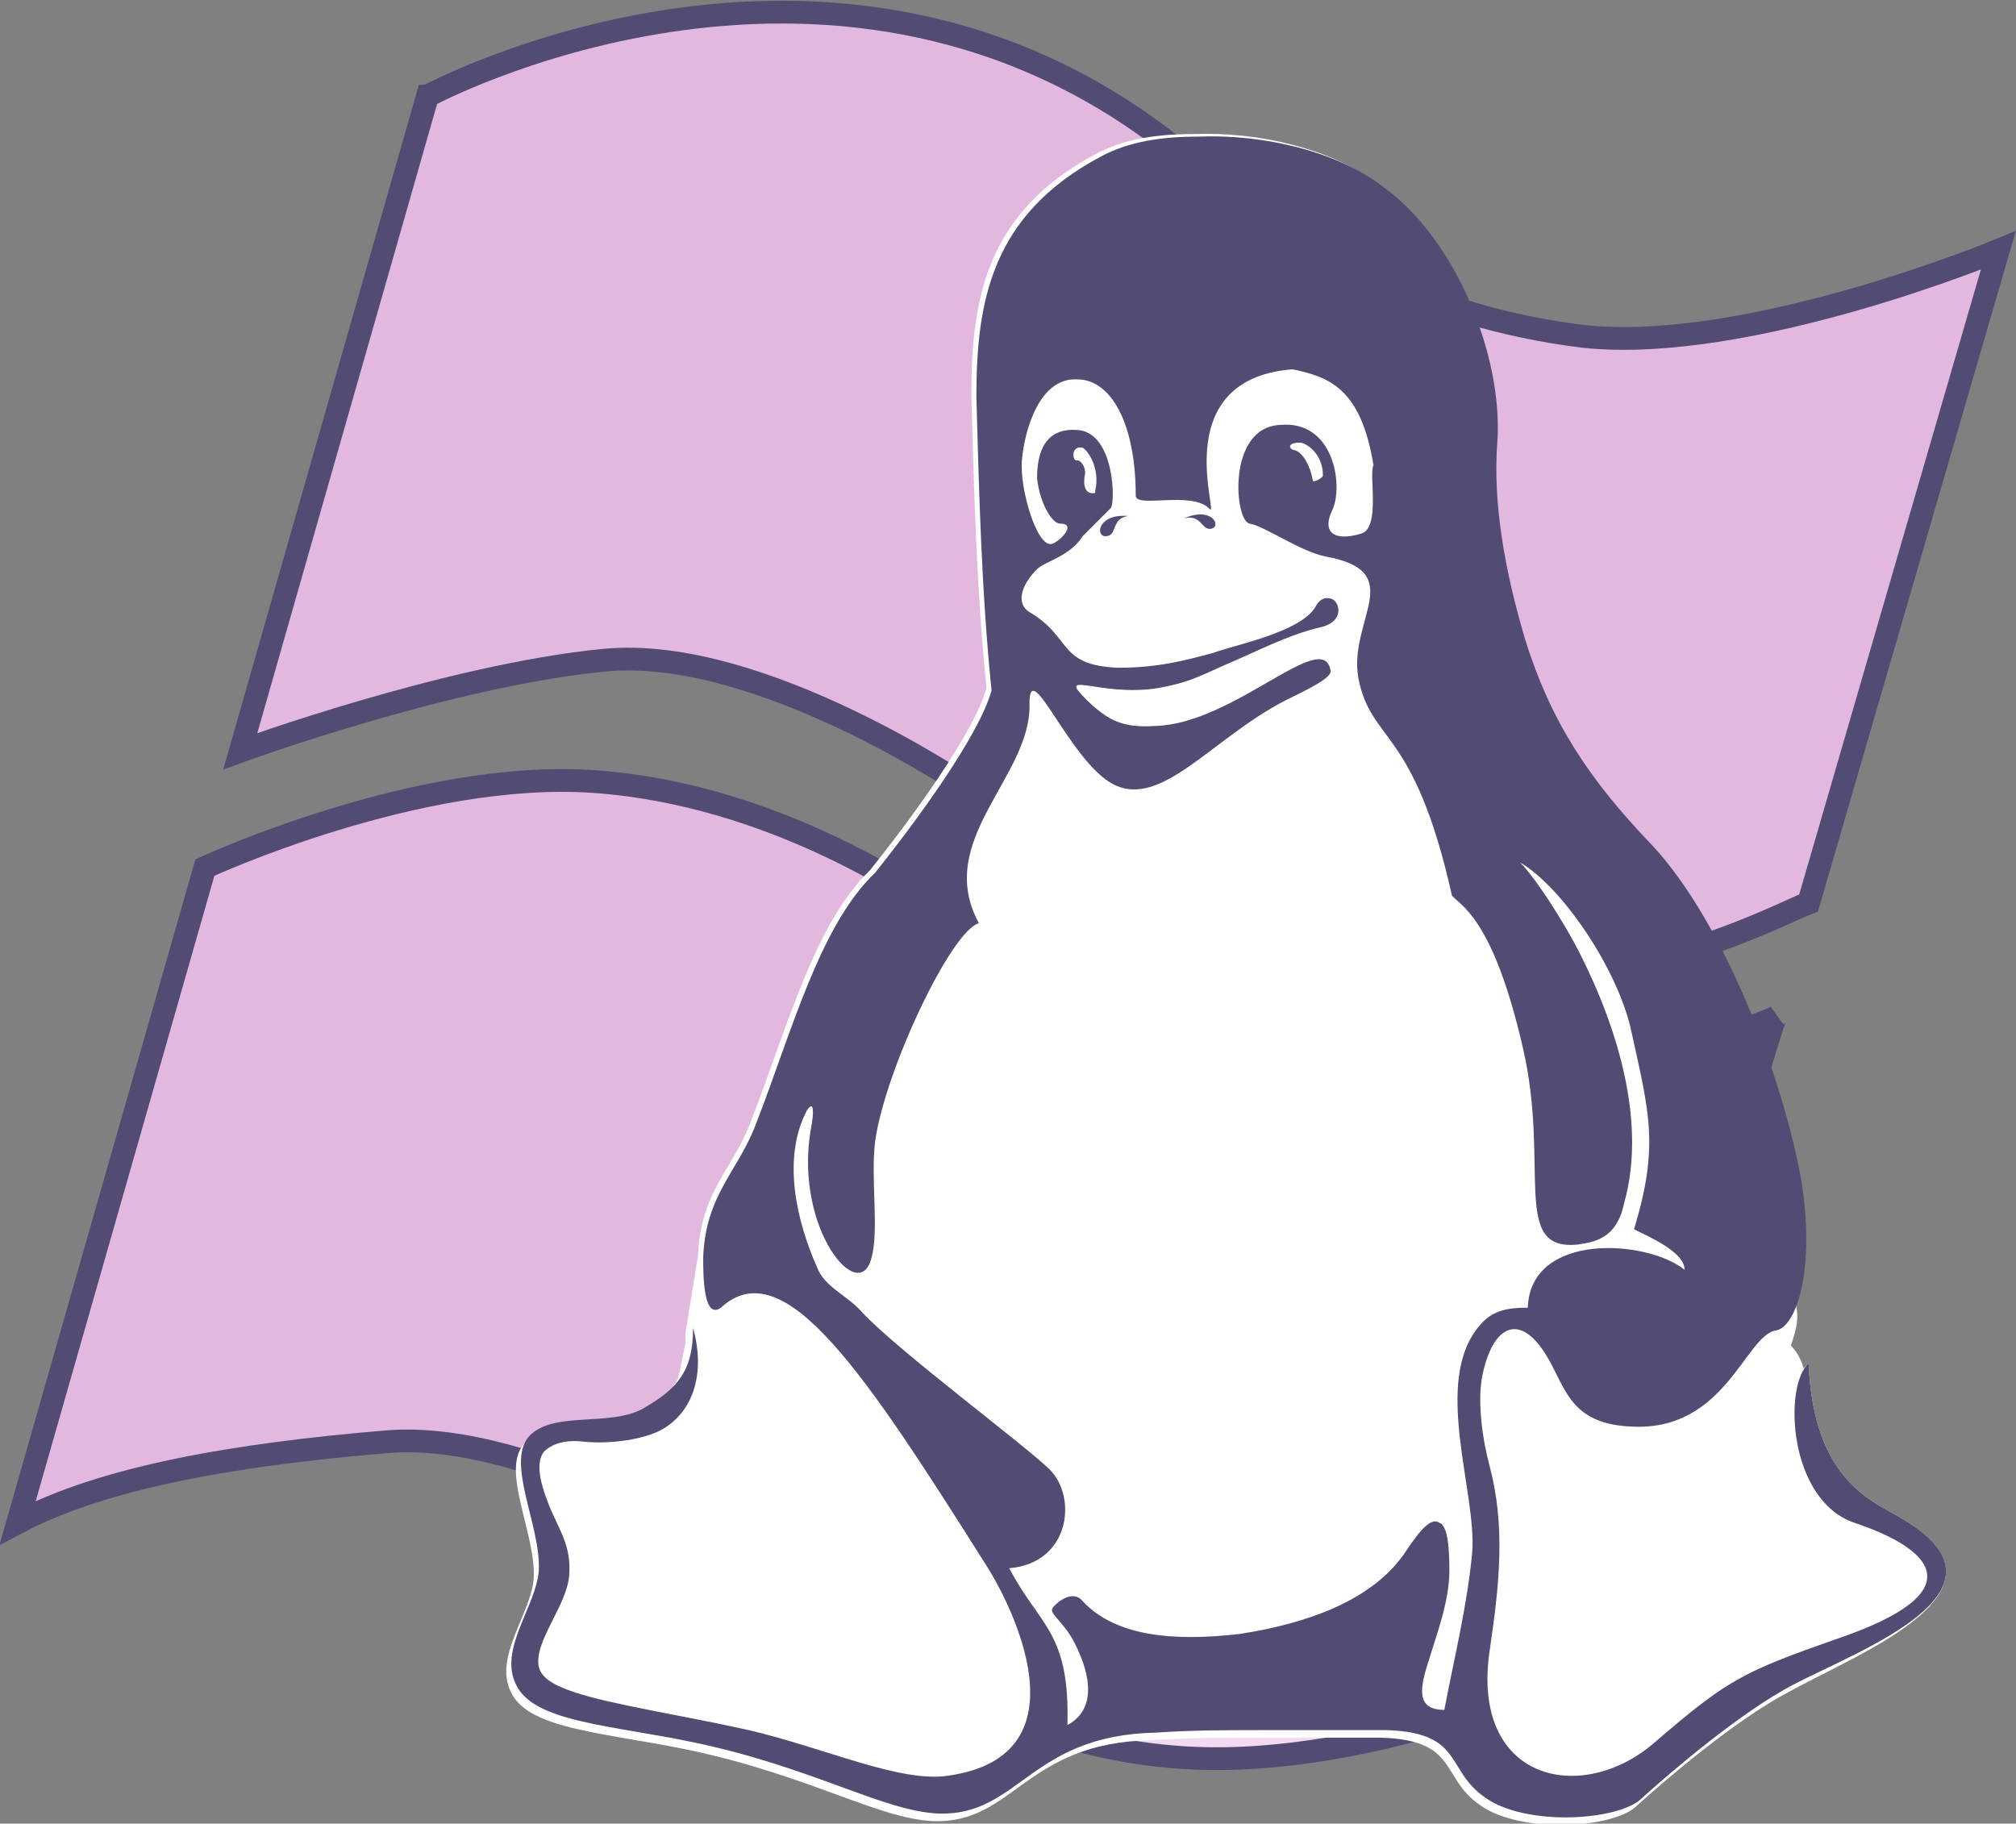
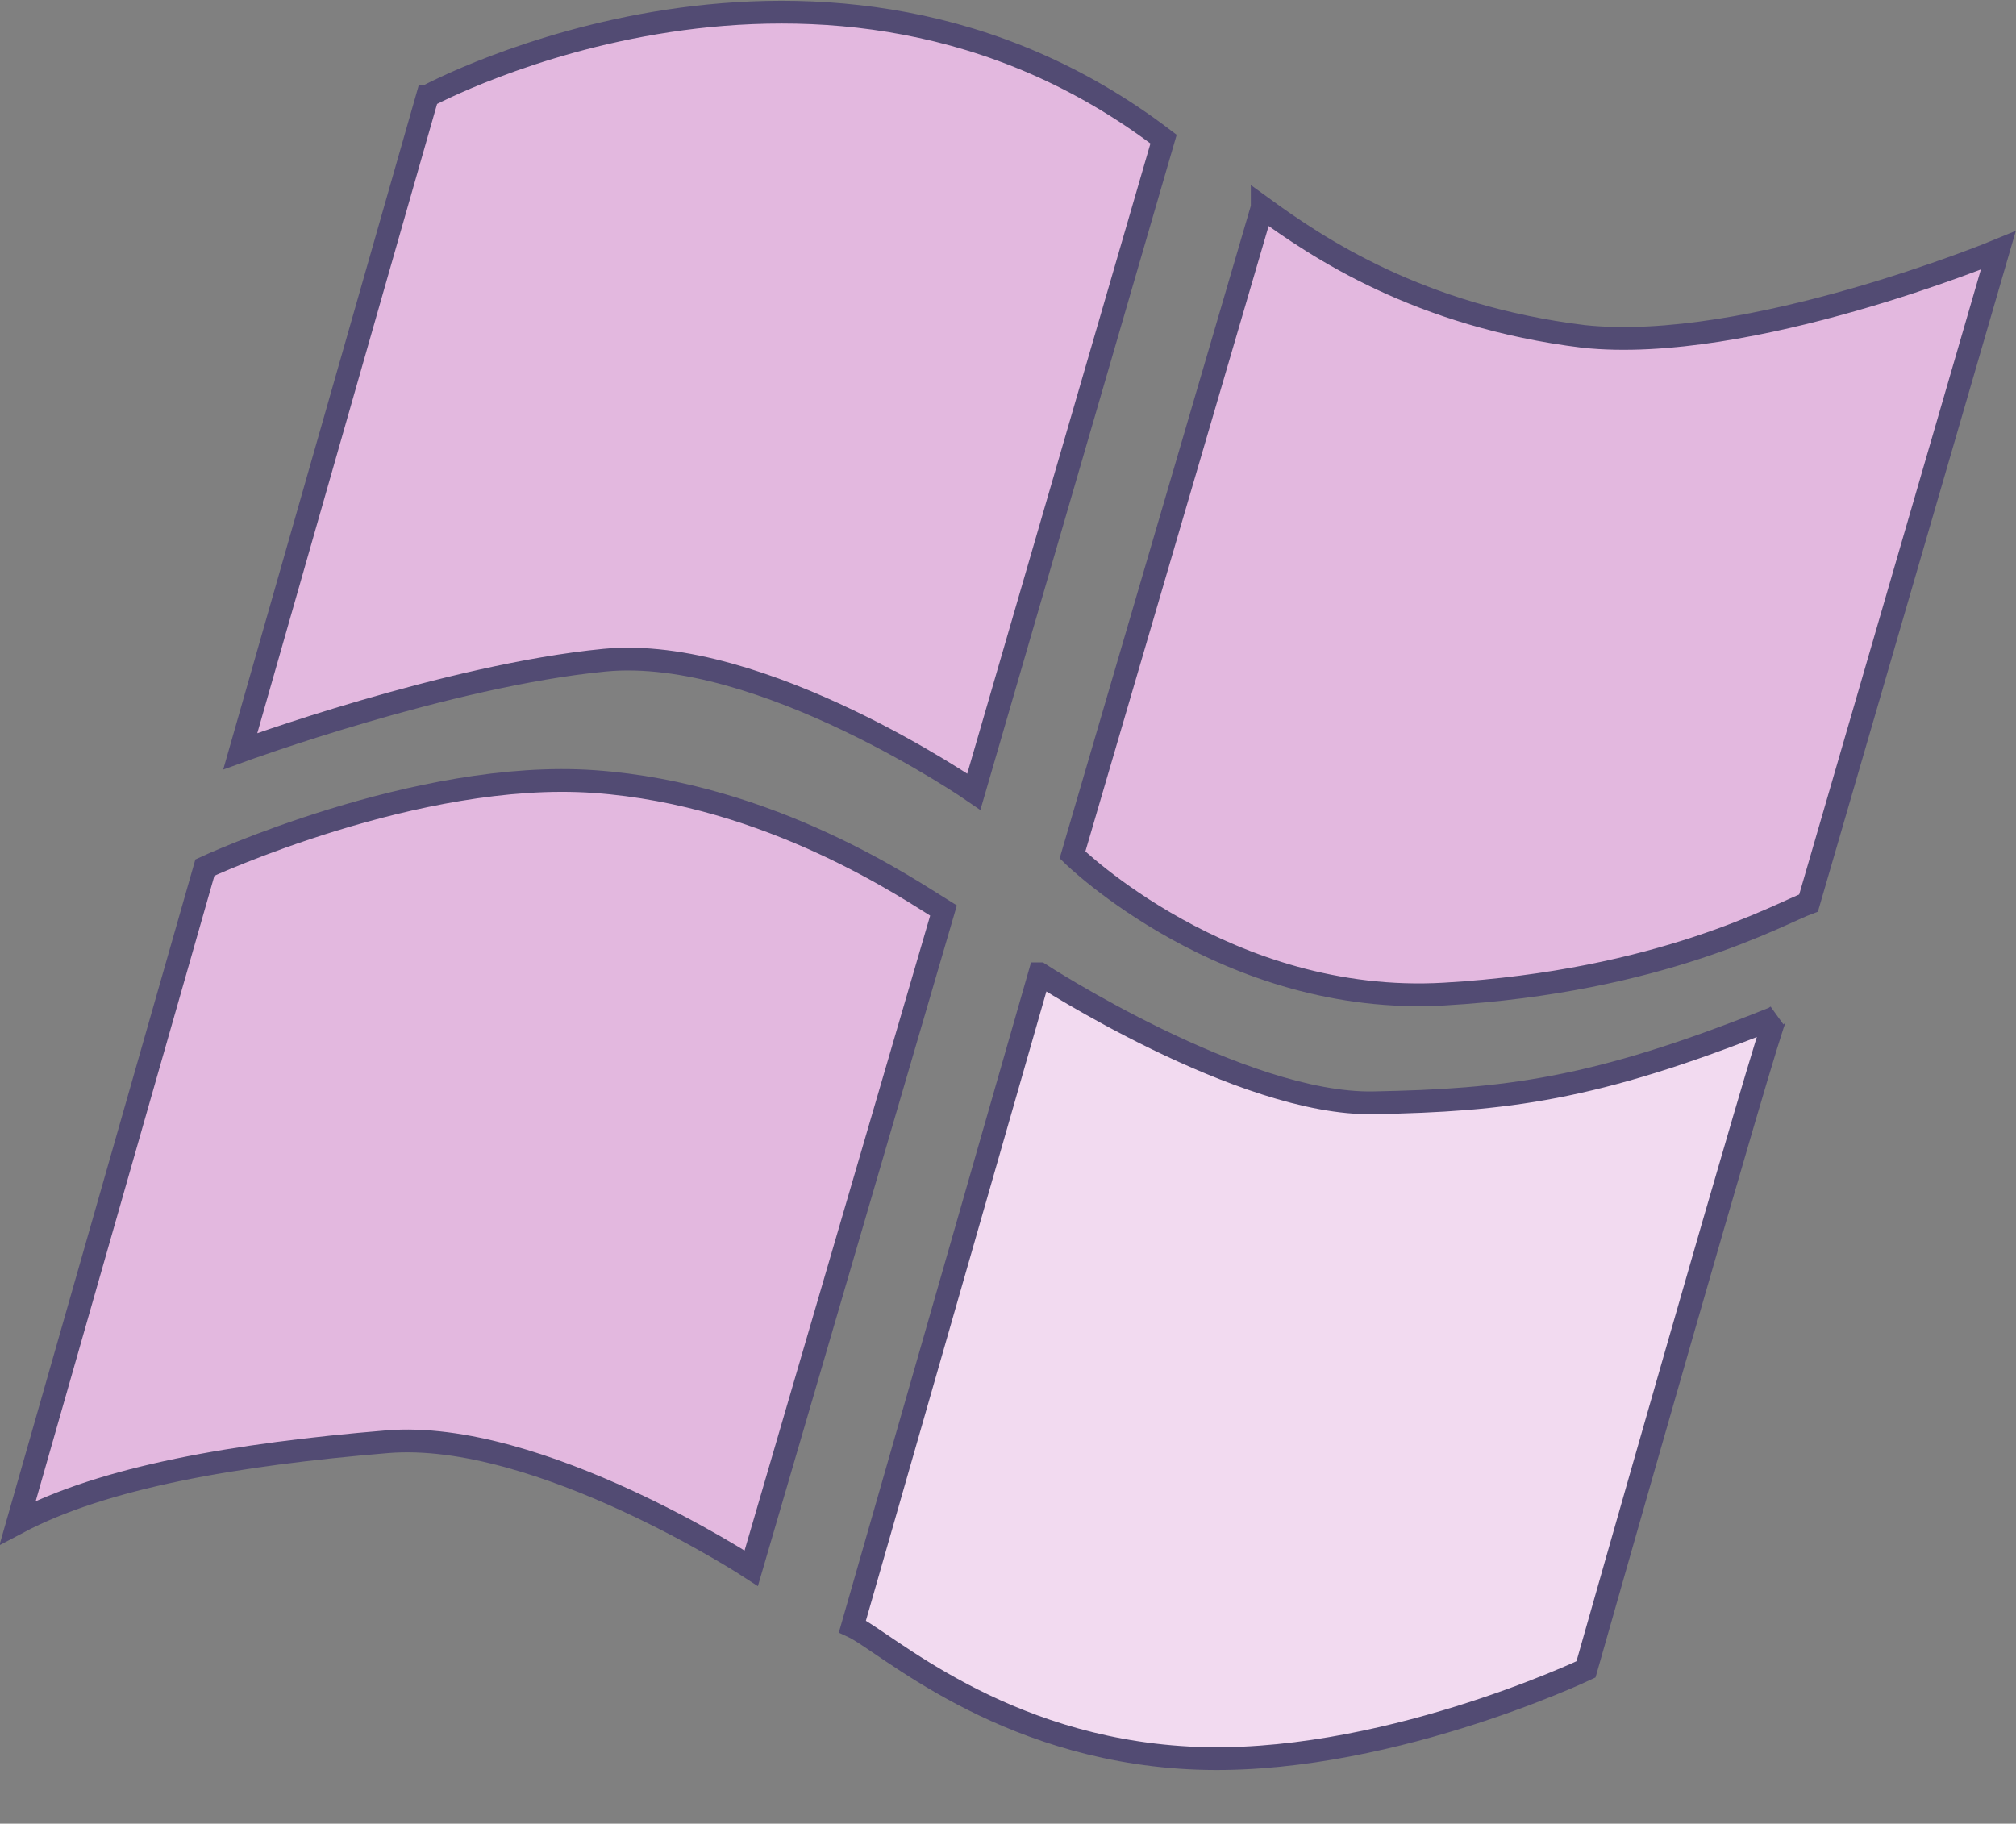
<svg xmlns="http://www.w3.org/2000/svg" version="1.1" id="Layer_1" x="0" y="0" width="79.7" height="72.1" viewBox="0 0 79.7 72.1" xml:space="preserve">
  <rect x="0" y="0" width="79.7" height="72.1" fill="#808080" stroke="none" />
  <style>.st0{fill:#e3b8df;stroke:#524b73;stroke-width:.9}</style>
  <path class="st0" d="M16.9 3.8S32.6-4.7 46 5.5l-7.5 25.8s-8.4-5.8-14.6-5.2c-6.2.6-14.4 3.6-14.4 3.6l7.4-25.9zM8.1 34.3s8.4-3.9 15.4-3.4S36 35.2 37.3 36l-7.6 26s-8.4-5.5-14.4-5S4.1 58.4.7 60.2l7.4-25.9z" />
  <path d="M41.1 38.5s8 5.2 13.2 5.1 8.7-.5 15.7-3.3c.1 0 .2-.1.2-.1-.2.1-7.5 25.8-7.5 25.8s-8.2 3.9-15.7 3.5-12-4.6-13.3-5.2l7.4-25.8z" fill="#f2daf0" stroke="#524b73" stroke-width=".9" />
  <path class="st0" d="M49.9 8.2l-7.5 25.6s6.1 6 14.7 5.5 13.3-3.2 14.4-3.6L79 9.9s-9.9 4.1-16.4 3.4c-6.5-.8-10.5-3.5-12.7-5.1z" />
-   <path d="M75.3 60.1c-1.1-.7-3.6-1.4-3.8-6.2l-.2.2c-.1-.4-.3-.7-.5-.9.2-.6.4-1.2.1-1.9.3-1 .4-2.7.1-4.8-.7-3.9-3-10.1-5.9-13.2-2.5-2.6-4-4.9-5-8.1-.8-2.7-1.3-5.4-1.1-7.9.2-3.3-1.6-7.9-4.5-10-1.8-1.4-4.7-2.1-7.3-2-1.5 0-2.8.2-3.9.8-4.3 2.3-4.9 5.7-4.9 9.5.1 3.6.2 7.7.6 11.6-.5 1.8-3 5.2-4.6 7.2-2.2 2.1-3.3 6.3-4.7 9.9-.7 1.9-2 2.8-2.1 5.3l-.5 3.1v.1-.1.4c-.1.5-.2 1-.3 1.4-.3.6-.8 1-1.6 1.5-1.3.7-3.4.1-4.4 1-1.1 1 .4 3.6.3 5.4-.1 1.4-1.6 3.1-.9 4.5.7 1.5 3.8 1.6 7.1 2.3 4.7 1 7.4 2.7 9.6 2.8 3.2.1 3.6-3.1 8.6-3.2 1.4-.1 2.9-.1 4.3-.1h4.8c3.3.1 2.2 1.8 4.3 2.9 1.8.9 5 .6 5.8-.2 1.1-1 3.9-3.4 6-4.5 2.9-1.6 9.2-4 4.6-6.8z" fill-rule="evenodd" clip-rule="evenodd" fill="#fff" />
-   <path d="M39.9 62c2.4-.2 2.7-2.8 1.6-3.9-.9-.9-6-4.7-7.4-6.2-.6-.7-1.5-1-1.8-1.8-.8-1.8-1.4-4.3-.4-6.2.2-.3.3-.2.2.5-.8 3.9 1.7 7.1 2.3 5.5.4-1.1 0-3.2.2-4.8.4-2.8 3-8.3 4.1-8.6-1.8-3.3 2.1-5.8 2-8.7 0-1.9 1.6 2.3 3.3 3.2 1.9 1 3.9-1.8 6.8-3.3.8-.4 1.9-.9 1.8-1.2-.3-1.7-3.8 2.1-6.9 2.2-1.4.1-1.9-.3-2.5-.8-1.7-1.6.2-.3 2.6-.7 1.1-.2 1.5-.4 2.6-.9 1.2-.5 2.5-1.2 3.8-1.5.9-.2.8-.9.5-1.1-.2-.1-.5-.1-.7.3-.6 1-3.2 1.5-4 1.8-1.1.3-2.2.6-3.8.6-2.4-.1-1.8-1.2-3.5-2.2-.5-.3-.4-1 .3-1.7.3-.3 1.3-.5 1.8-1.3l1.1-1.1c.2-.1.2-3-1.3-3.1-1.3-.1-1.6.9-1.6 1.9.1 1 .6 1.8.9 1.8.7 0 0 .7-.3.8-.6.2-1.3-2.2-1.2-3.3.1-1.2.7-3.3 2.2-3.2 1.3 0 2.3 1.7 2.3 4.6 0 .5 2.2-.2 2.9.5.5.6-1.8-5.1 3.3-5.5 1.4.3 2.7.7 3.2 3.8-.2.3.3 2.5-.5 2.7-1 .3-1.6 0-1.1-1 .4-1 0-3.5-2.1-3.3-2.1.1-1.8 3.8-1.2 3.9.6.1 2 1.1 3 1.3 3.3.6.9 2.5 1.3 4.8.5 2.6 2.2 1.9 3.7 8.6.3.4 1.6.8 2.8 6 1.1 4.7-.5 8.1 2.2 7.8.6-.1 1.5-.2 1.8-1.6 1-3.5-.5-7.6-2-10.4-.9-1.6-1.7-2.7-2.1-3.1 1.7 1 3.9 4.3 4.4 6.7.7 3.2 1.1 4.5.1 7.8.6.3 2 .9 2 1.6-1.5-1.2-6.1-1.5-6.2 1.5-.8 0-1.4.1-1.9.7-1.9 2.2-.1 6.6-.3 9-.2 2.1-.7 4.1-1.1 6.2-1.1 0-1-.8-.6-2 .3-1 .8-2.3.8-3.5 0-1.1-.1-1.8-.4-1.9-.3-.2-.7.2-1.3 1.1-1.3 2-4 2.9-6.6 3.3-2.6.3-4.9.1-6.2-1.3-.4-.5-1.1.1-1.2.3-.1.2.4.5.8 1.2.6 1.1 1.1 2.7-.2 3.4.1-3.7-1.1-3.9-2.3-6.2zm-.9-.1c.9 1.4 4.1 7.5-1.5 8.3-1.9.3-4.9-1.1-7.9-1.8-2.7-.6-5.4-1-6.9-1.5-.9-.3-1.3-.6-1.4-1-.2-1 1.1-2.4 1.2-3.6.1-1.2-.4-1.8-.8-2.8-.4-1-.5-1.7-.2-2.1.3-.3.8-.5 1.6-.4 1.1.1 2.4-.1 3.1-.5 1.2-.7 1.7-2.2 1.2-4 0 1.7-.6 2.4-2 3.2-1.3.7-3.4.1-4.4 1-1.1 1 .4 3.6.3 5.4-.1 1.4-1.6 3.1-.9 4.5.7 1.5 3.8 1.6 7.1 2.3 4.7 1 7.4 2.7 9.6 2.8 3.2.1 3.6-3.1 8.6-3.2 1.4-.1 2.9-.1 4.3-.1h4.8c3.3.1 2.2 1.8 4.3 2.9 1.8.9 5 .6 5.8-.2 1.1-1 3.9-3.4 6-4.5 2.7-1.4 9-3.7 4.4-6.5-1.1-.7-3.6-1.4-3.8-6.2-1 .9-.8 5.4 1.8 6.3 3 1 4.9 2.7-.7 4.6-3.7 1.3-4.3 1.6-7.2 4.1-2.9 2.5-7.3 1.5-6.5-3.7.4-2.7.6-4.9 0-7.2-.3-1.1-.5-2.6-.3-3.6.4-2 1.5-2.6 2.6-.7.7 1.2.9 2.6 3.3 2.7 3.7.2 4.5-3.6 5.7-3.8.8-.1 1.6-2.4 1-6-.7-3.9-3-10.1-5.9-13.2-2.5-2.6-4-4.9-5-8.1-.8-2.7-1.3-5.4-1.1-7.9.2-3.3-1.6-7.9-4.5-10-1.8-1.4-4.7-2.1-7.3-2-1.5 0-2.8.2-3.9.8-4.3 2.3-4.9 5.7-4.9 9.5.1 3.6.2 7.7.6 11.6-.5 1.8-3 5.2-4.6 7.2-2.2 2.1-3.3 6.3-4.7 9.9-.7 1.9-2 2.8-2.1 5.3 0 .7 0 2.5.7 2 2.5-2.3 5.7 2.6 10.5 10.2zm5.6-41.5c-1.2-.1-1.3.8-.9.8.5 0 .2-.7.9-.8zm-2-2.2c.1 0 .3.2.3.5-.1.5 0 .8.3.8.1 0 .1 0 .1-.1.2-.9-.3-1.6-.5-1.7-.5-.1-.4.6-.2.5zm8.6-.4c.3.1.6.6.7 1.2 0 .1.4-.1.4-.2 0-.9-.7-1.3-.9-1.3-.6 0-.4.3-.2.3zm-4.4 2.7c1.1-.5 1.5.3 1.1.4s-.4-.6-1.1-.4z" fill-rule="evenodd" clip-rule="evenodd" fill="#524b73" />
</svg>